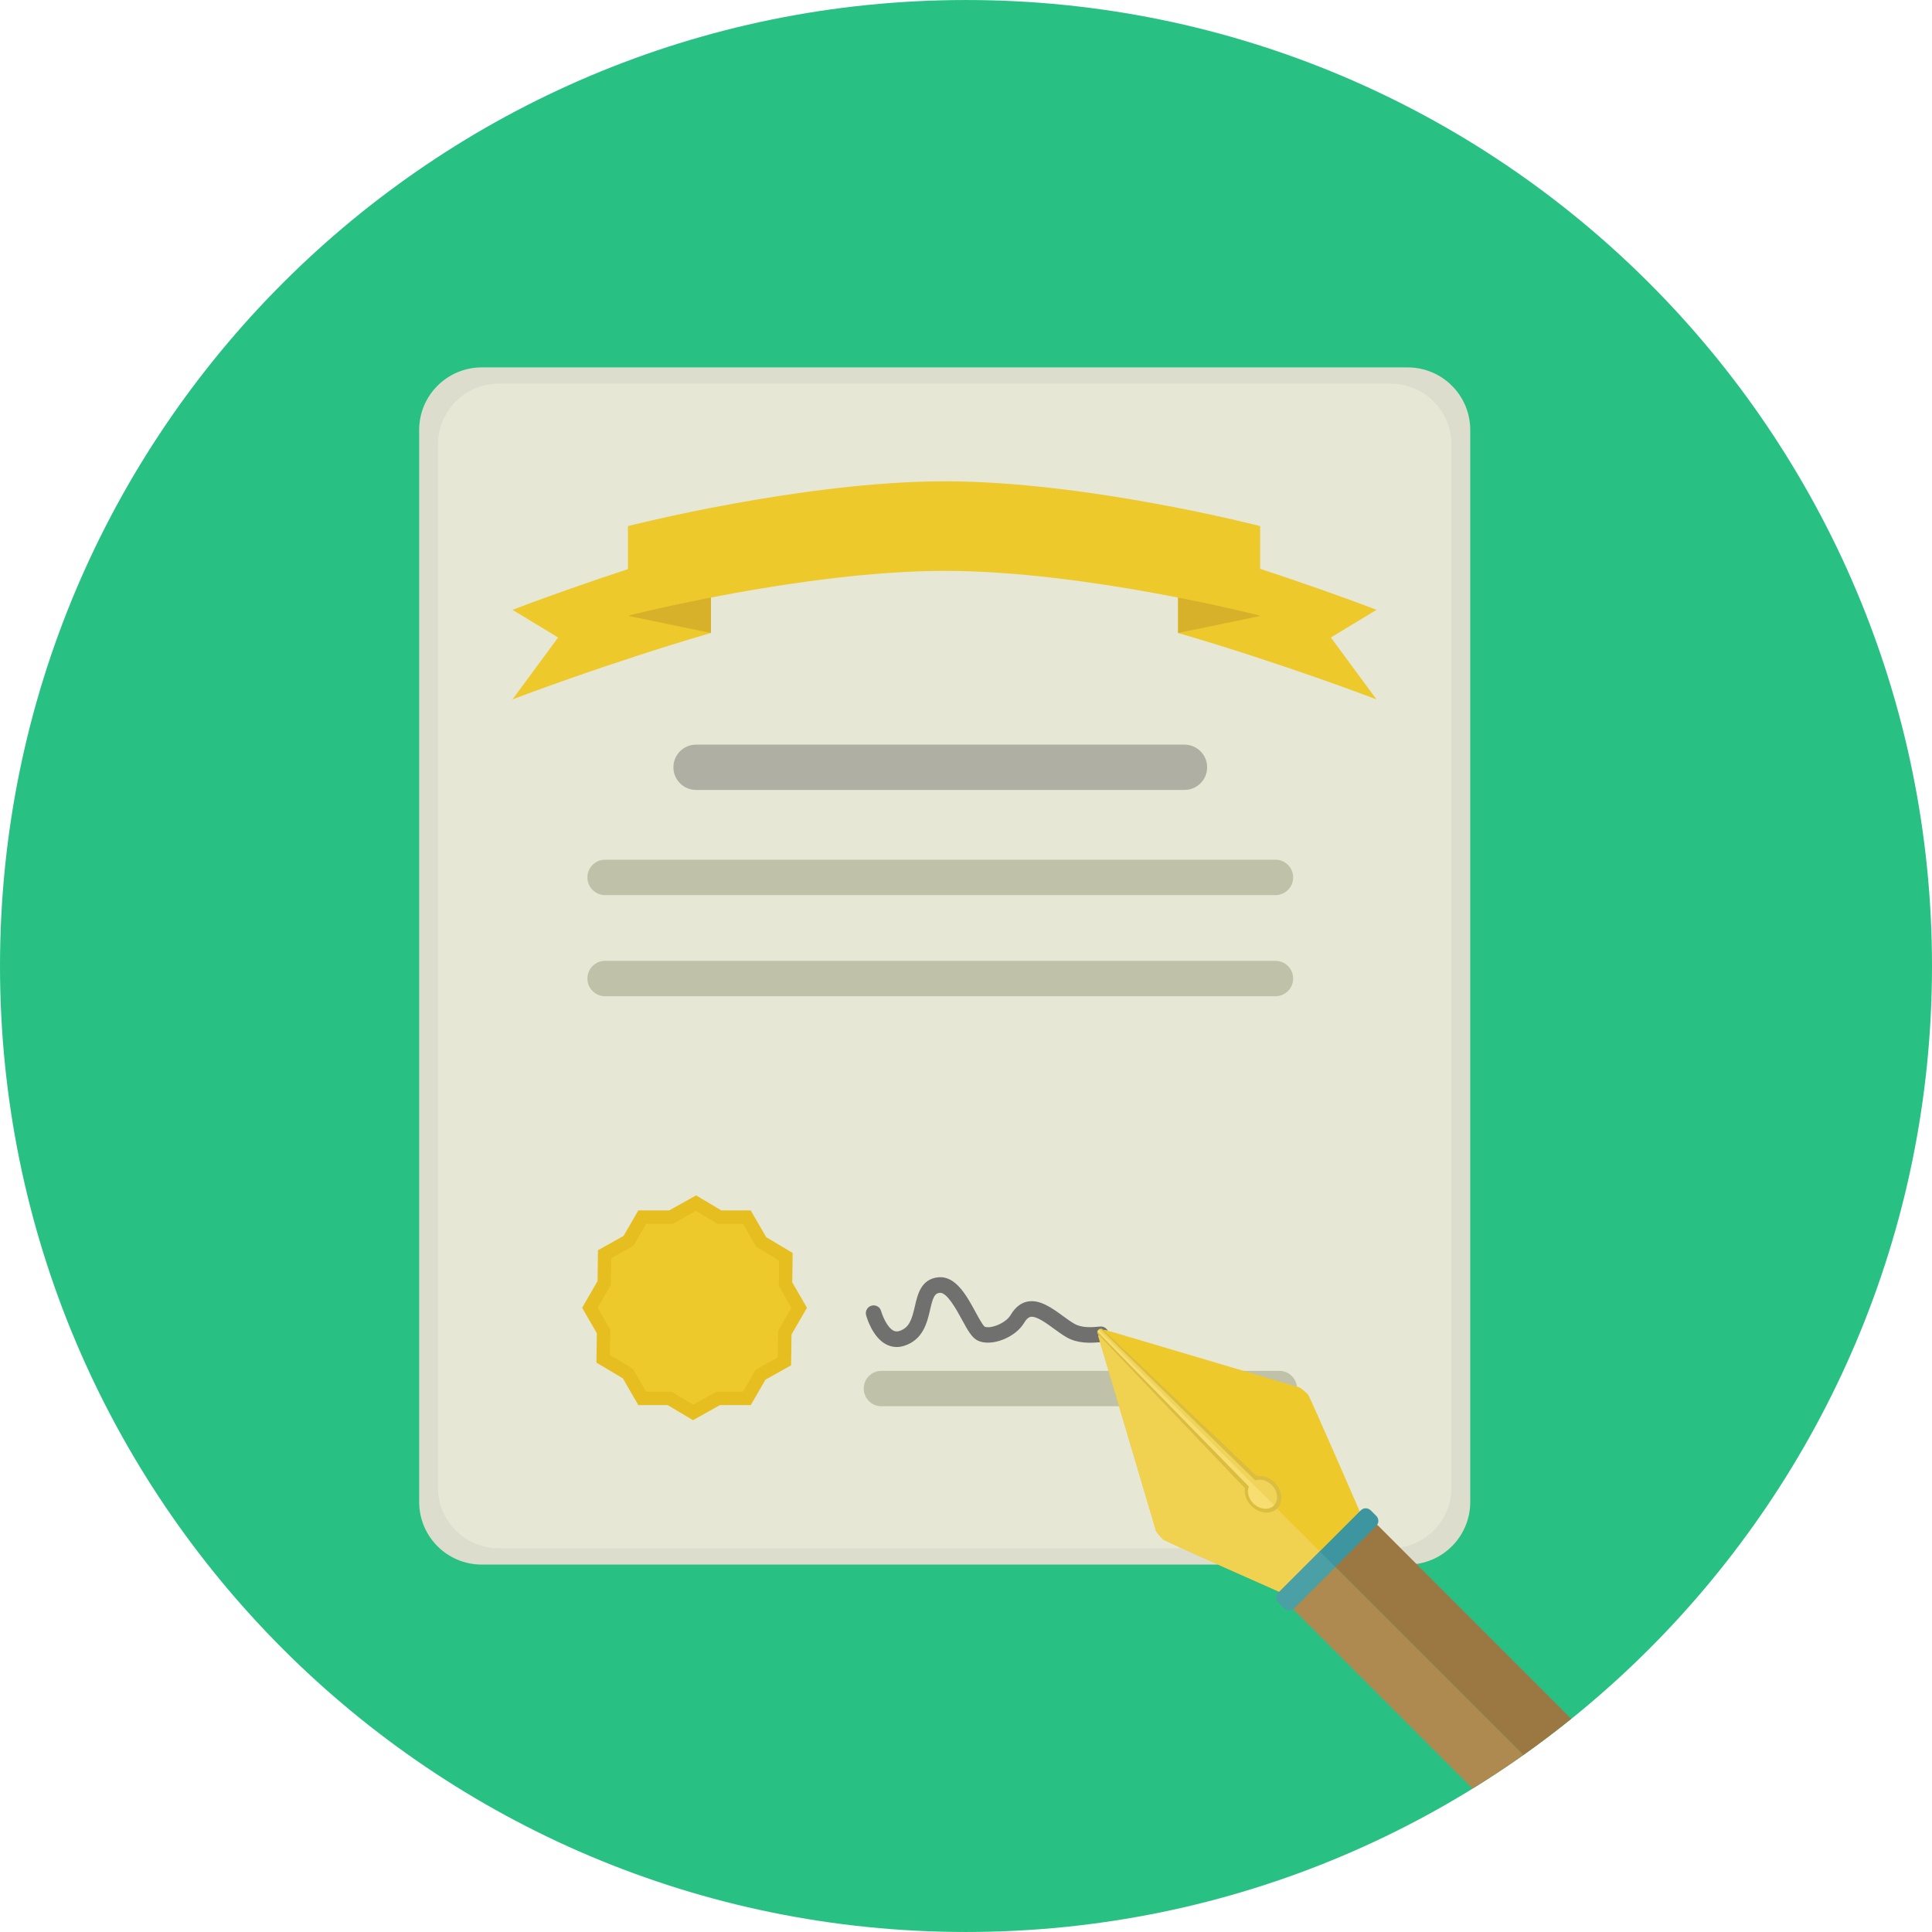
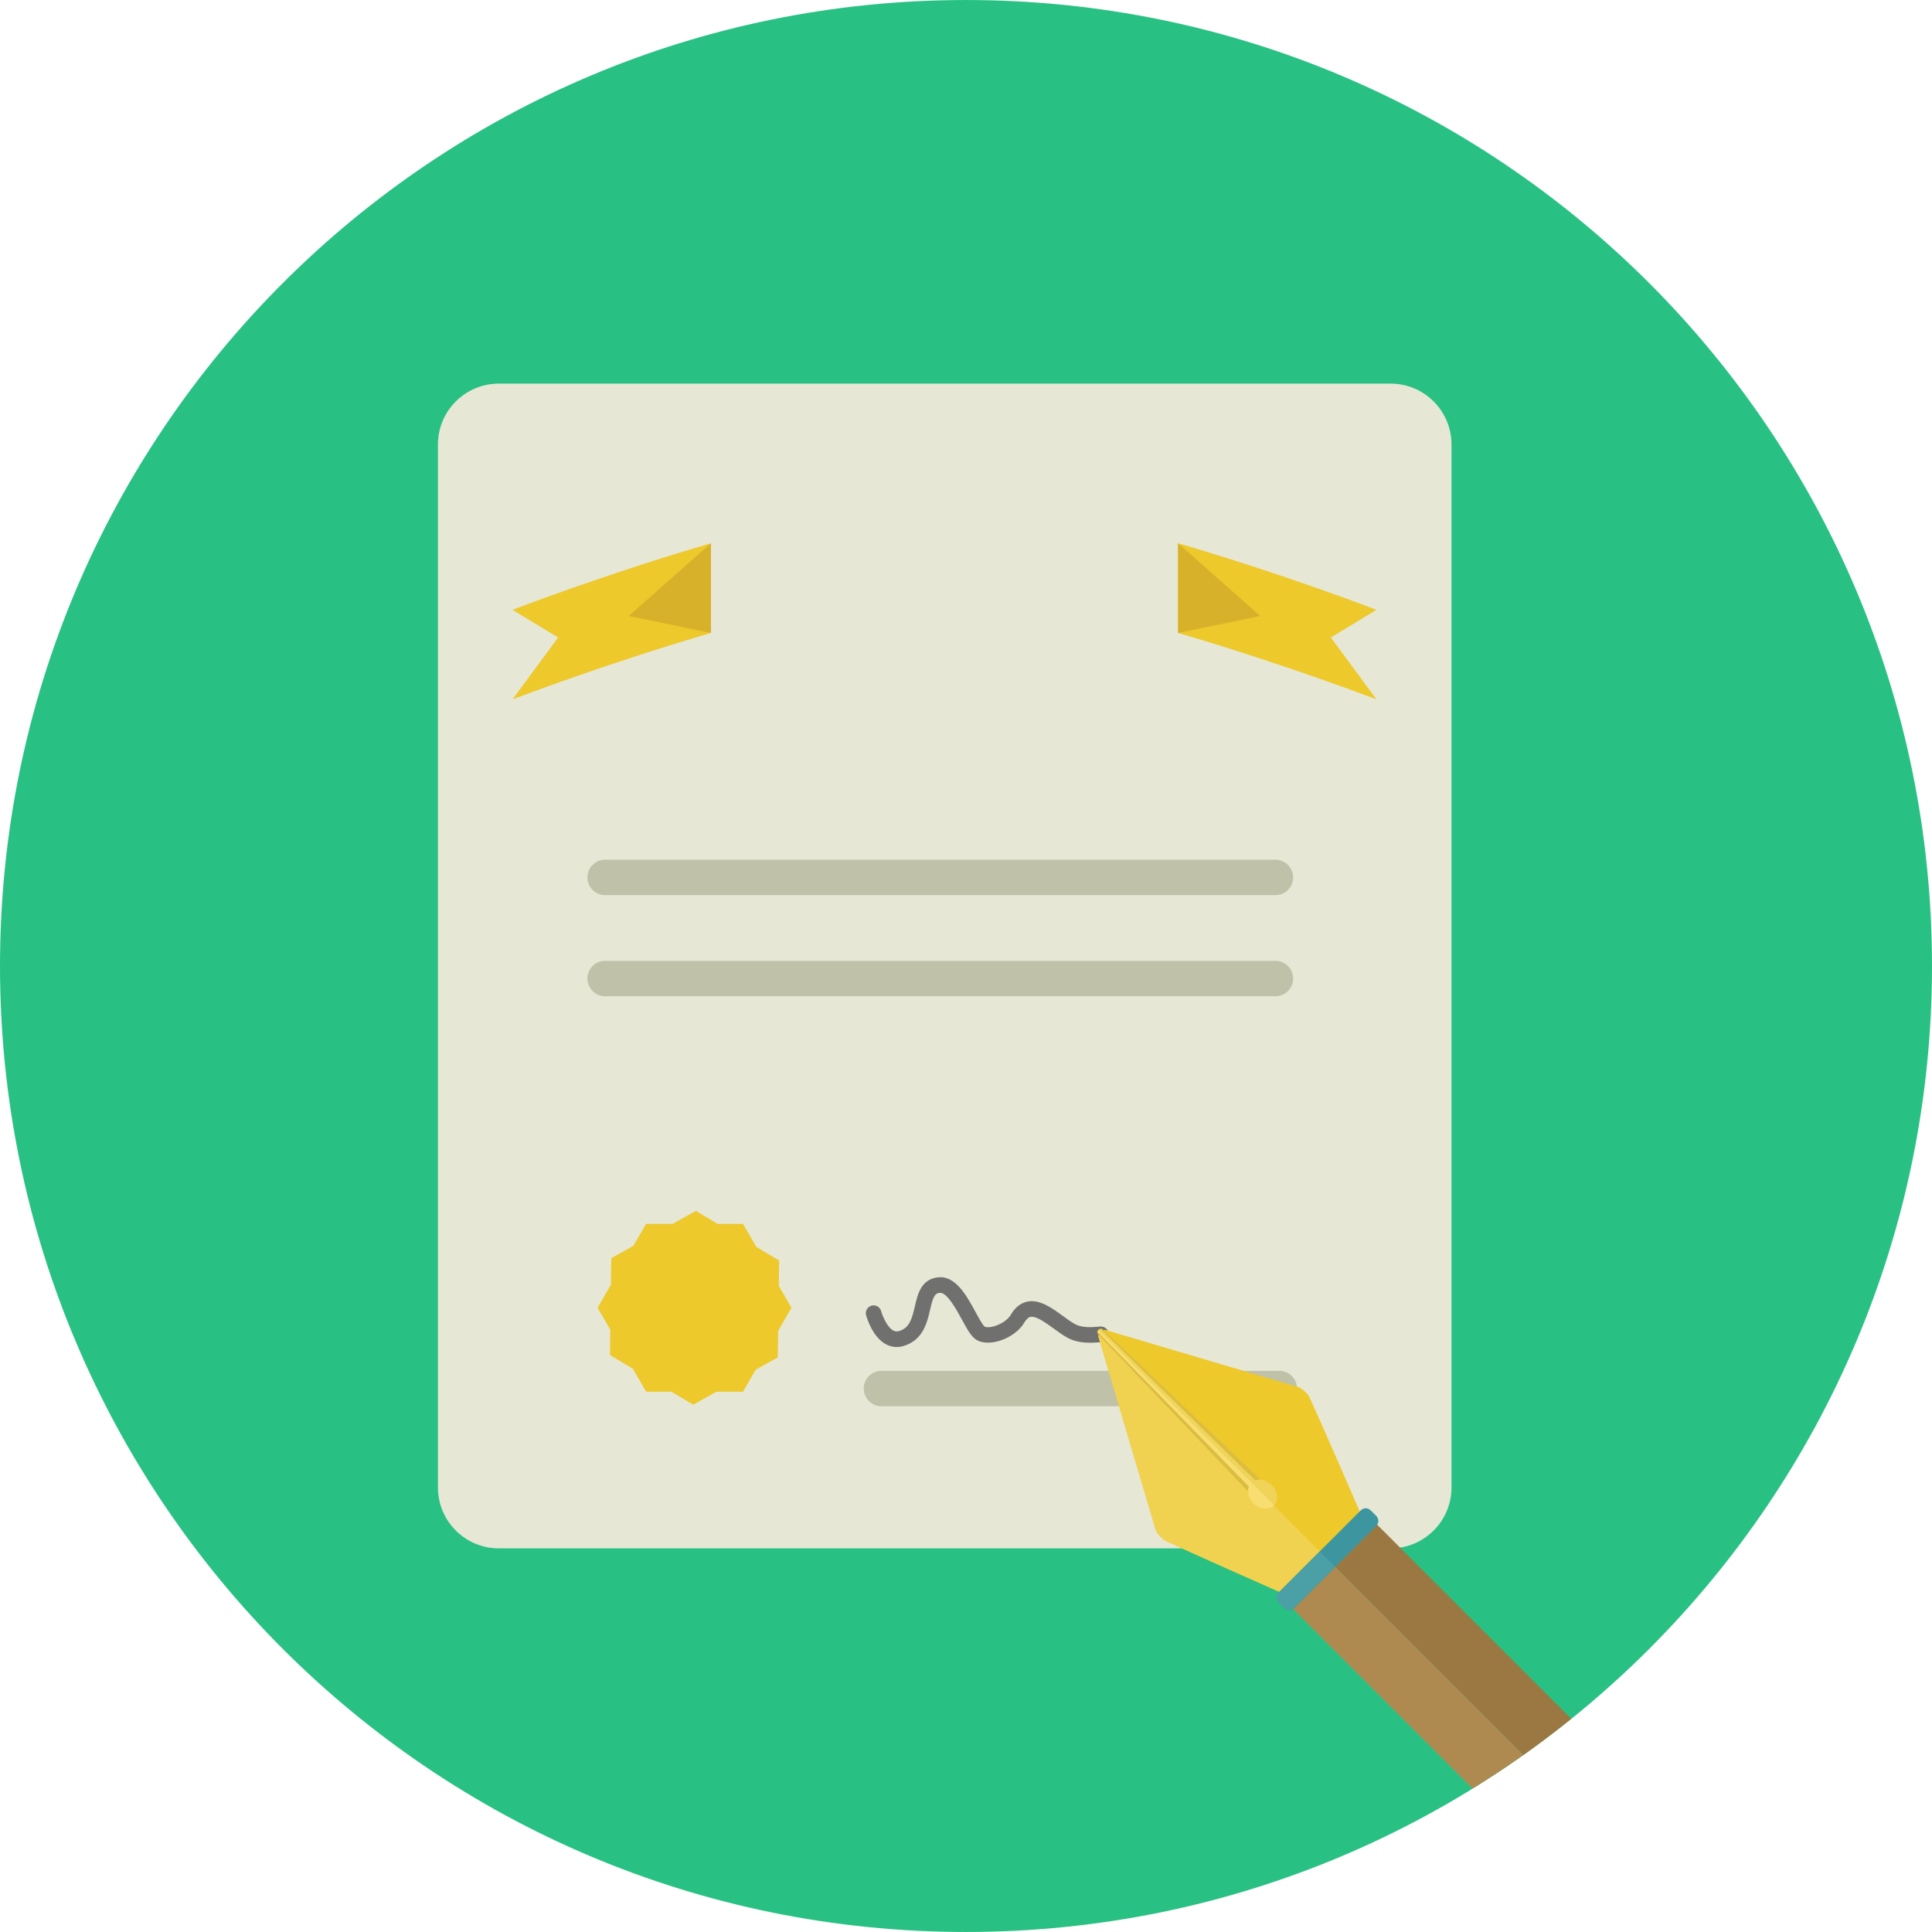
<svg xmlns="http://www.w3.org/2000/svg" height="800px" width="800px" version="1.1" id="Layer_1" viewBox="0 0 496.158 496.158" xml:space="preserve">
  <path style="fill:#29C183;" d="M248.083,0.003C111.07,0.003,0,111.063,0,248.085c0,137.001,111.07,248.07,248.083,248.07  c137.006,0,248.075-111.069,248.075-248.07C496.158,111.062,385.089,0.003,248.083,0.003z" />
-   <path style="fill:#DDDDCE;" d="M361.501,94.355H123.727c-8.885,0-16.079,7.193-16.079,16.07v275.299  c0,8.881,7.194,16.078,16.079,16.078H361.5c8.879,0,16.072-7.197,16.072-16.078V110.426  C377.573,101.549,370.38,94.355,361.501,94.355z" />
  <path style="fill:#E7E7D6;" d="M357.123,98.521H128.106c-8.641,0-15.639,7.002-15.639,15.638v267.833  c0,8.631,6.998,15.64,15.639,15.64h229.017c8.634,0,15.639-7.009,15.639-15.64V114.159  C372.762,105.523,365.757,98.521,357.123,98.521z" />
  <path style="fill:#EDC92C;" d="M353.501,156.611c0,0-23.729-9.146-50.963-17.1v23.04c27.205,7.948,50.963,17.059,50.963,17.059  l-11.721-15.894L353.501,156.611z" />
  <polygon style="fill:#D7B129;" points="302.538,139.512 302.538,162.552 323.62,158.189 " />
  <path style="fill:#EDC92C;" d="M131.614,156.611l11.721,7.105l-11.721,15.894c0,0,23.75-9.11,50.962-17.059v-23.04  C155.343,147.465,131.614,156.611,131.614,156.611z" />
  <polygon style="fill:#D7B129;" points="161.485,158.189 182.576,162.552 182.576,139.512 " />
-   <path style="fill:#EDC92C;" d="M242.672,123.606c-36.538,0-81.407,11.499-81.407,11.499v23.005c0,0,45.213-11.504,81.407-11.504  c36.188,0,80.948,11.504,80.948,11.504v-23.005C323.62,135.105,279.202,123.606,242.672,123.606z" />
  <path style="fill:#BFC1A9;" d="M327.548,220.782H155.393c-2.511,0-4.543,2.041-4.543,4.544c0,2.518,2.032,4.552,4.543,4.552h172.155  c2.503,0,4.549-2.034,4.549-4.552C332.097,222.823,330.051,220.782,327.548,220.782z" />
-   <path style="fill:#AFAFA3;" d="M304.198,191.23H178.751c-3.211,0-5.814,2.609-5.814,5.814c0,3.218,2.604,5.818,5.814,5.818h125.447  c3.203,0,5.807-2.601,5.807-5.818C310.005,193.84,307.401,191.23,304.198,191.23z" />
  <g>
    <path style="fill:#BFC1A9;" d="M327.548,246.75H155.393c-2.511,0-4.543,2.038-4.543,4.548c0,2.511,2.032,4.545,4.543,4.545h172.155   c2.503,0,4.549-2.034,4.549-4.545C332.097,248.788,330.051,246.75,327.548,246.75z" />
    <path style="fill:#BFC1A9;" d="M328.549,352.045H226.36c-2.512,0-4.542,2.031-4.542,4.545s2.03,4.552,4.542,4.552h102.188   c2.496,0,4.542-2.038,4.542-4.552S331.045,352.045,328.549,352.045z" />
  </g>
  <path style="fill:#70706E;" d="M284.714,342.46c-0.111-1.099-1.094-1.898-2.191-1.788c-2.188,0.221-4.678,0.369-6.557-0.684  c-0.922-0.517-1.938-1.258-3.014-2.043c-2.784-2.033-5.939-4.334-9.127-3.676c-1.708,0.355-3.139,1.496-4.252,3.391  c-1.362,2.318-5.416,3.671-6.701,3.035c-0.504-0.363-1.563-2.311-2.336-3.731c-2.283-4.196-5.121-9.432-9.637-8.932  c-4.349,0.47-5.234,4.328-5.945,7.429c-0.783,3.411-1.442,5.541-3.996,6.352c-0.581,0.186-1.061,0.148-1.557-0.121  c-1.671-0.906-2.838-3.978-3.116-4.984c-0.29-1.064-1.388-1.697-2.453-1.404c-1.065,0.289-1.696,1.387-1.407,2.453  c0.153,0.563,1.592,5.556,5.059,7.445c0.883,0.482,1.83,0.725,2.8,0.725c0.622,0,1.255-0.1,1.886-0.301  c4.915-1.561,5.938-6.016,6.684-9.27c0.744-3.24,1.159-4.204,2.477-4.347c1.83-0.19,4.255,4.224,5.693,6.866  c1.461,2.684,2.516,4.623,4.01,5.369c3.43,1.713,9.707-0.674,11.99-4.557c0.518-0.881,1.061-1.386,1.615-1.501  c1.457-0.294,3.949,1.524,5.956,2.989c1.124,0.82,2.285,1.668,3.418,2.303c2.759,1.545,5.915,1.477,8.913,1.172  C284.024,344.54,284.825,343.558,284.714,342.46z" />
-   <polygon style="fill:#E6BE20;" points="203.454,329.317 203.561,321.767 196.761,317.716 192.799,310.851 185.247,310.851   178.766,306.989 171.851,310.851 163.928,310.851 160.157,317.388 153.571,321.074 153.458,328.994 149.495,335.853 153.271,342.39   153.171,349.938 159.973,353.99 163.928,360.851 171.479,360.851 177.966,364.717 184.882,360.851 192.799,360.851 196.575,354.318   203.161,350.631 203.275,342.709 207.231,335.853 " />
  <g>
    <polygon style="fill:#EDC92C;" points="200.001,330.219 200.093,323.714 194.229,320.217 190.809,314.303 184.296,314.303    178.71,310.965 172.753,314.303 165.923,314.303 162.669,319.933 156.983,323.109 156.891,329.939 153.478,335.853    156.733,341.488 156.64,347.996 162.513,351.49 165.923,357.407 172.431,357.407 178.023,360.742 183.987,357.407 190.809,357.407    194.063,351.772 199.743,348.598 199.843,341.767 203.255,335.853  " />
    <path style="fill:#EDC92C;" d="M335.938,358.199c-0.251-0.375-2.035-1.977-2.52-1.977l-49.66-14.718   c-0.854,0.079-1.689,0.917-1.689,1.691l14.719,49.657c0,0.484,1.603,2.267,1.979,2.52c0.25,0.374,31.014,13.966,31.014,13.966   c0.772,0,19.951-19.181,19.951-19.952C349.731,389.387,336.313,358.45,335.938,358.199z" />
  </g>
  <path style="fill:#F1D250;" d="M282.623,342.06c-0.251,0.253-0.515,0.709-0.554,1.136l14.719,49.657c0,0.484,1.603,2.267,1.979,2.52  c0.25,0.374,31.014,13.966,31.014,13.966c0.375,0,5.551-4.983,10.318-9.743L282.623,342.06z" />
  <path style="fill:#9B7842;" d="M353.806,391.699c-0.648-0.648-1.699-0.648-2.346-0.002l-9.631,9.631l49.387,49.387  c4.201-2.973,8.299-6.082,12.301-9.305L353.806,391.699z" />
  <path style="fill:#AE8A50;" d="M341.829,401.328l-9.651,9.653c-0.648,0.646-0.648,1.695,0,2.343l46.003,46.003  c4.438-2.739,8.788-5.606,13.035-8.612L341.829,401.328z" />
  <g>
    <path style="fill:#DBBD40;" d="M325.318,381.543l-42.108-40.174c-0.261-0.26-0.752-0.191-1.098,0.154   c-0.343,0.344-0.412,0.834-0.153,1.096l40.177,42.111c0.259,0.258,1.717-0.778,2.059-1.125   C324.541,383.261,325.579,381.807,325.318,381.543z" />
-     <ellipse transform="matrix(-0.707 -0.707 0.707 -0.707 282.395 884.274)" style="fill:#DBBD40;" cx="324.3" cy="383.663" rx="5.148" ry="4.228" />
  </g>
  <g>
    <ellipse transform="matrix(-0.707 -0.707 0.707 -0.707 282.24 884.286)" style="fill:#F0D359;" cx="324.298" cy="383.678" rx="4.101" ry="3.365" />
    <path style="fill:#F0D359;" d="M324.499,382.265l-41.936-41.008c0,0-0.252,0.069-0.451,0.267c-0.196,0.195-0.264,0.449-0.264,0.449   l41.008,41.936c0.261,0.262,1.094-0.154,1.291-0.352C324.347,383.36,324.76,382.525,324.499,382.265z" />
  </g>
  <path style="fill:#F8DE71;" d="M282.112,341.523c-0.196,0.195-0.264,0.449-0.264,0.449l38.916,39.795  c-0.496,1.316-0.082,3.023,1.162,4.269c1.602,1.601,3.967,1.835,5.277,0.521L282.112,341.523z" />
  <path style="fill:#3D969F;" d="M353.444,389.306l-1.426-1.423c-0.707-0.711-1.857-0.711-2.565,0l-21.094,21.092  c-0.707,0.709-0.707,1.857,0,2.566l1.427,1.423c0.707,0.712,1.855,0.712,2.566,0.001l21.093-21.094  C354.153,391.163,354.153,390.015,353.444,389.306z" />
  <path style="fill:#4AA0A5;" d="M338.917,398.417l-10.558,10.558c-0.707,0.709-0.707,1.857,0,2.566l1.427,1.423  c0.707,0.712,1.855,0.712,2.566,0.001l10.557-10.557L338.917,398.417z" />
</svg>